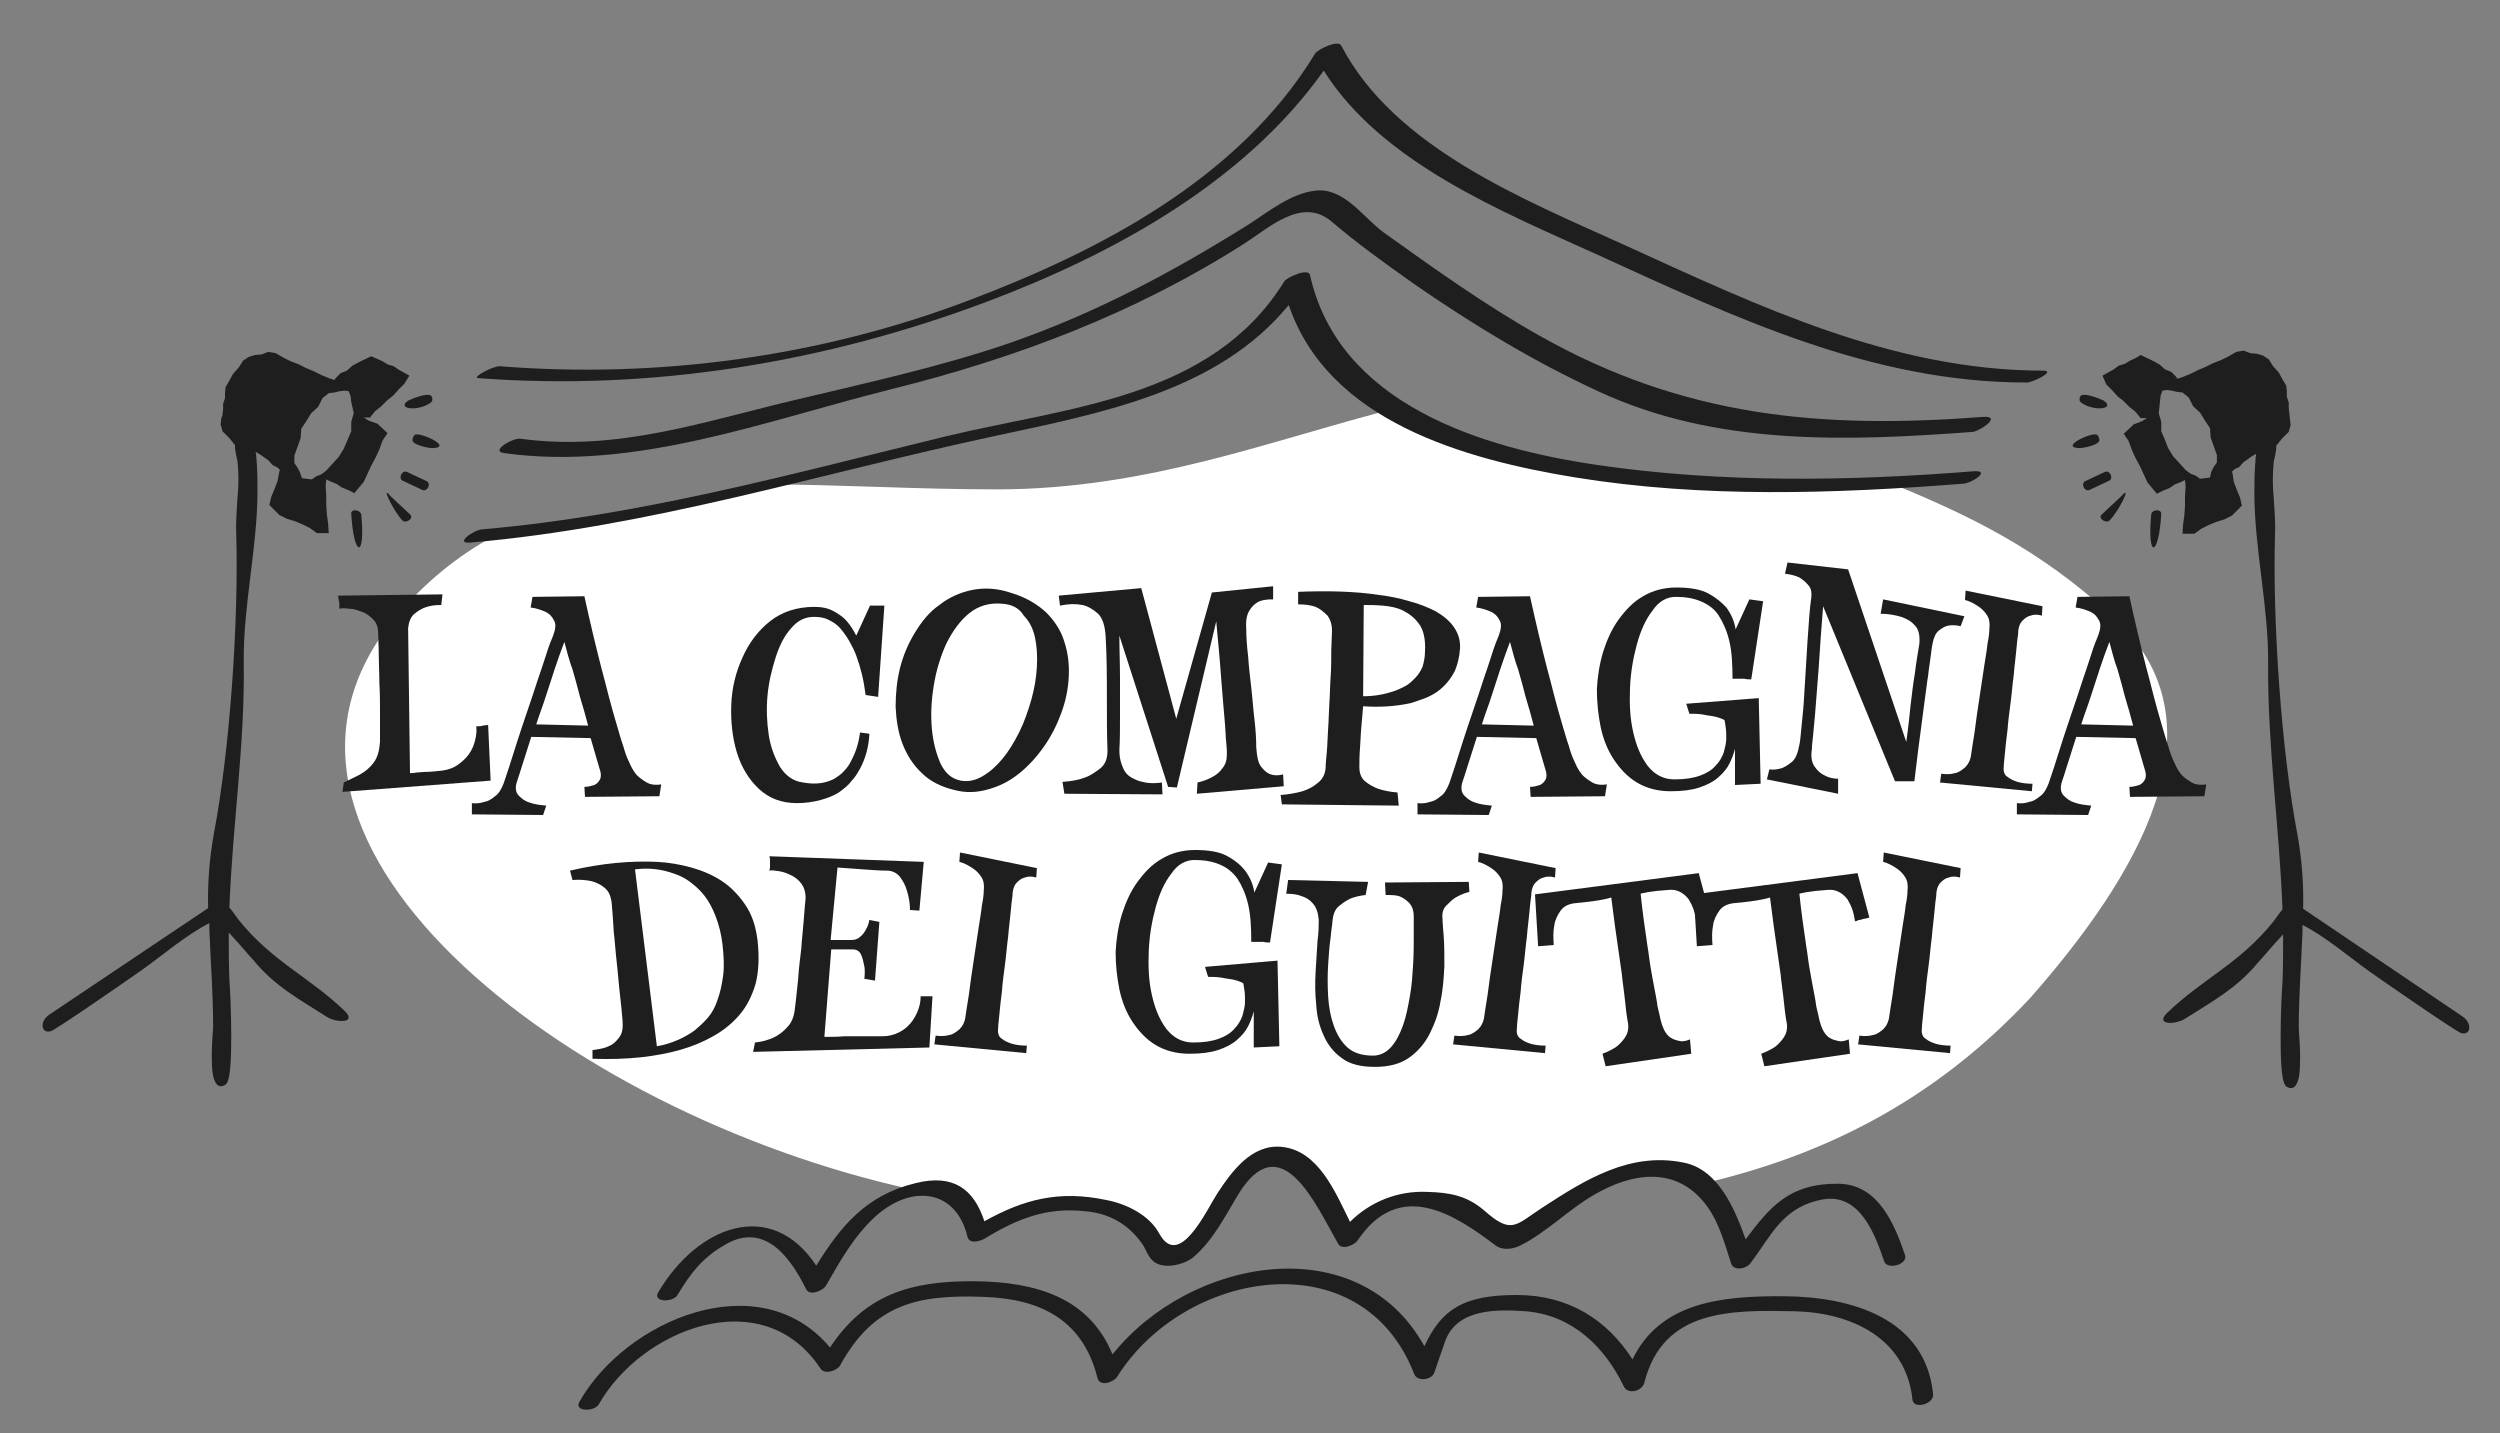
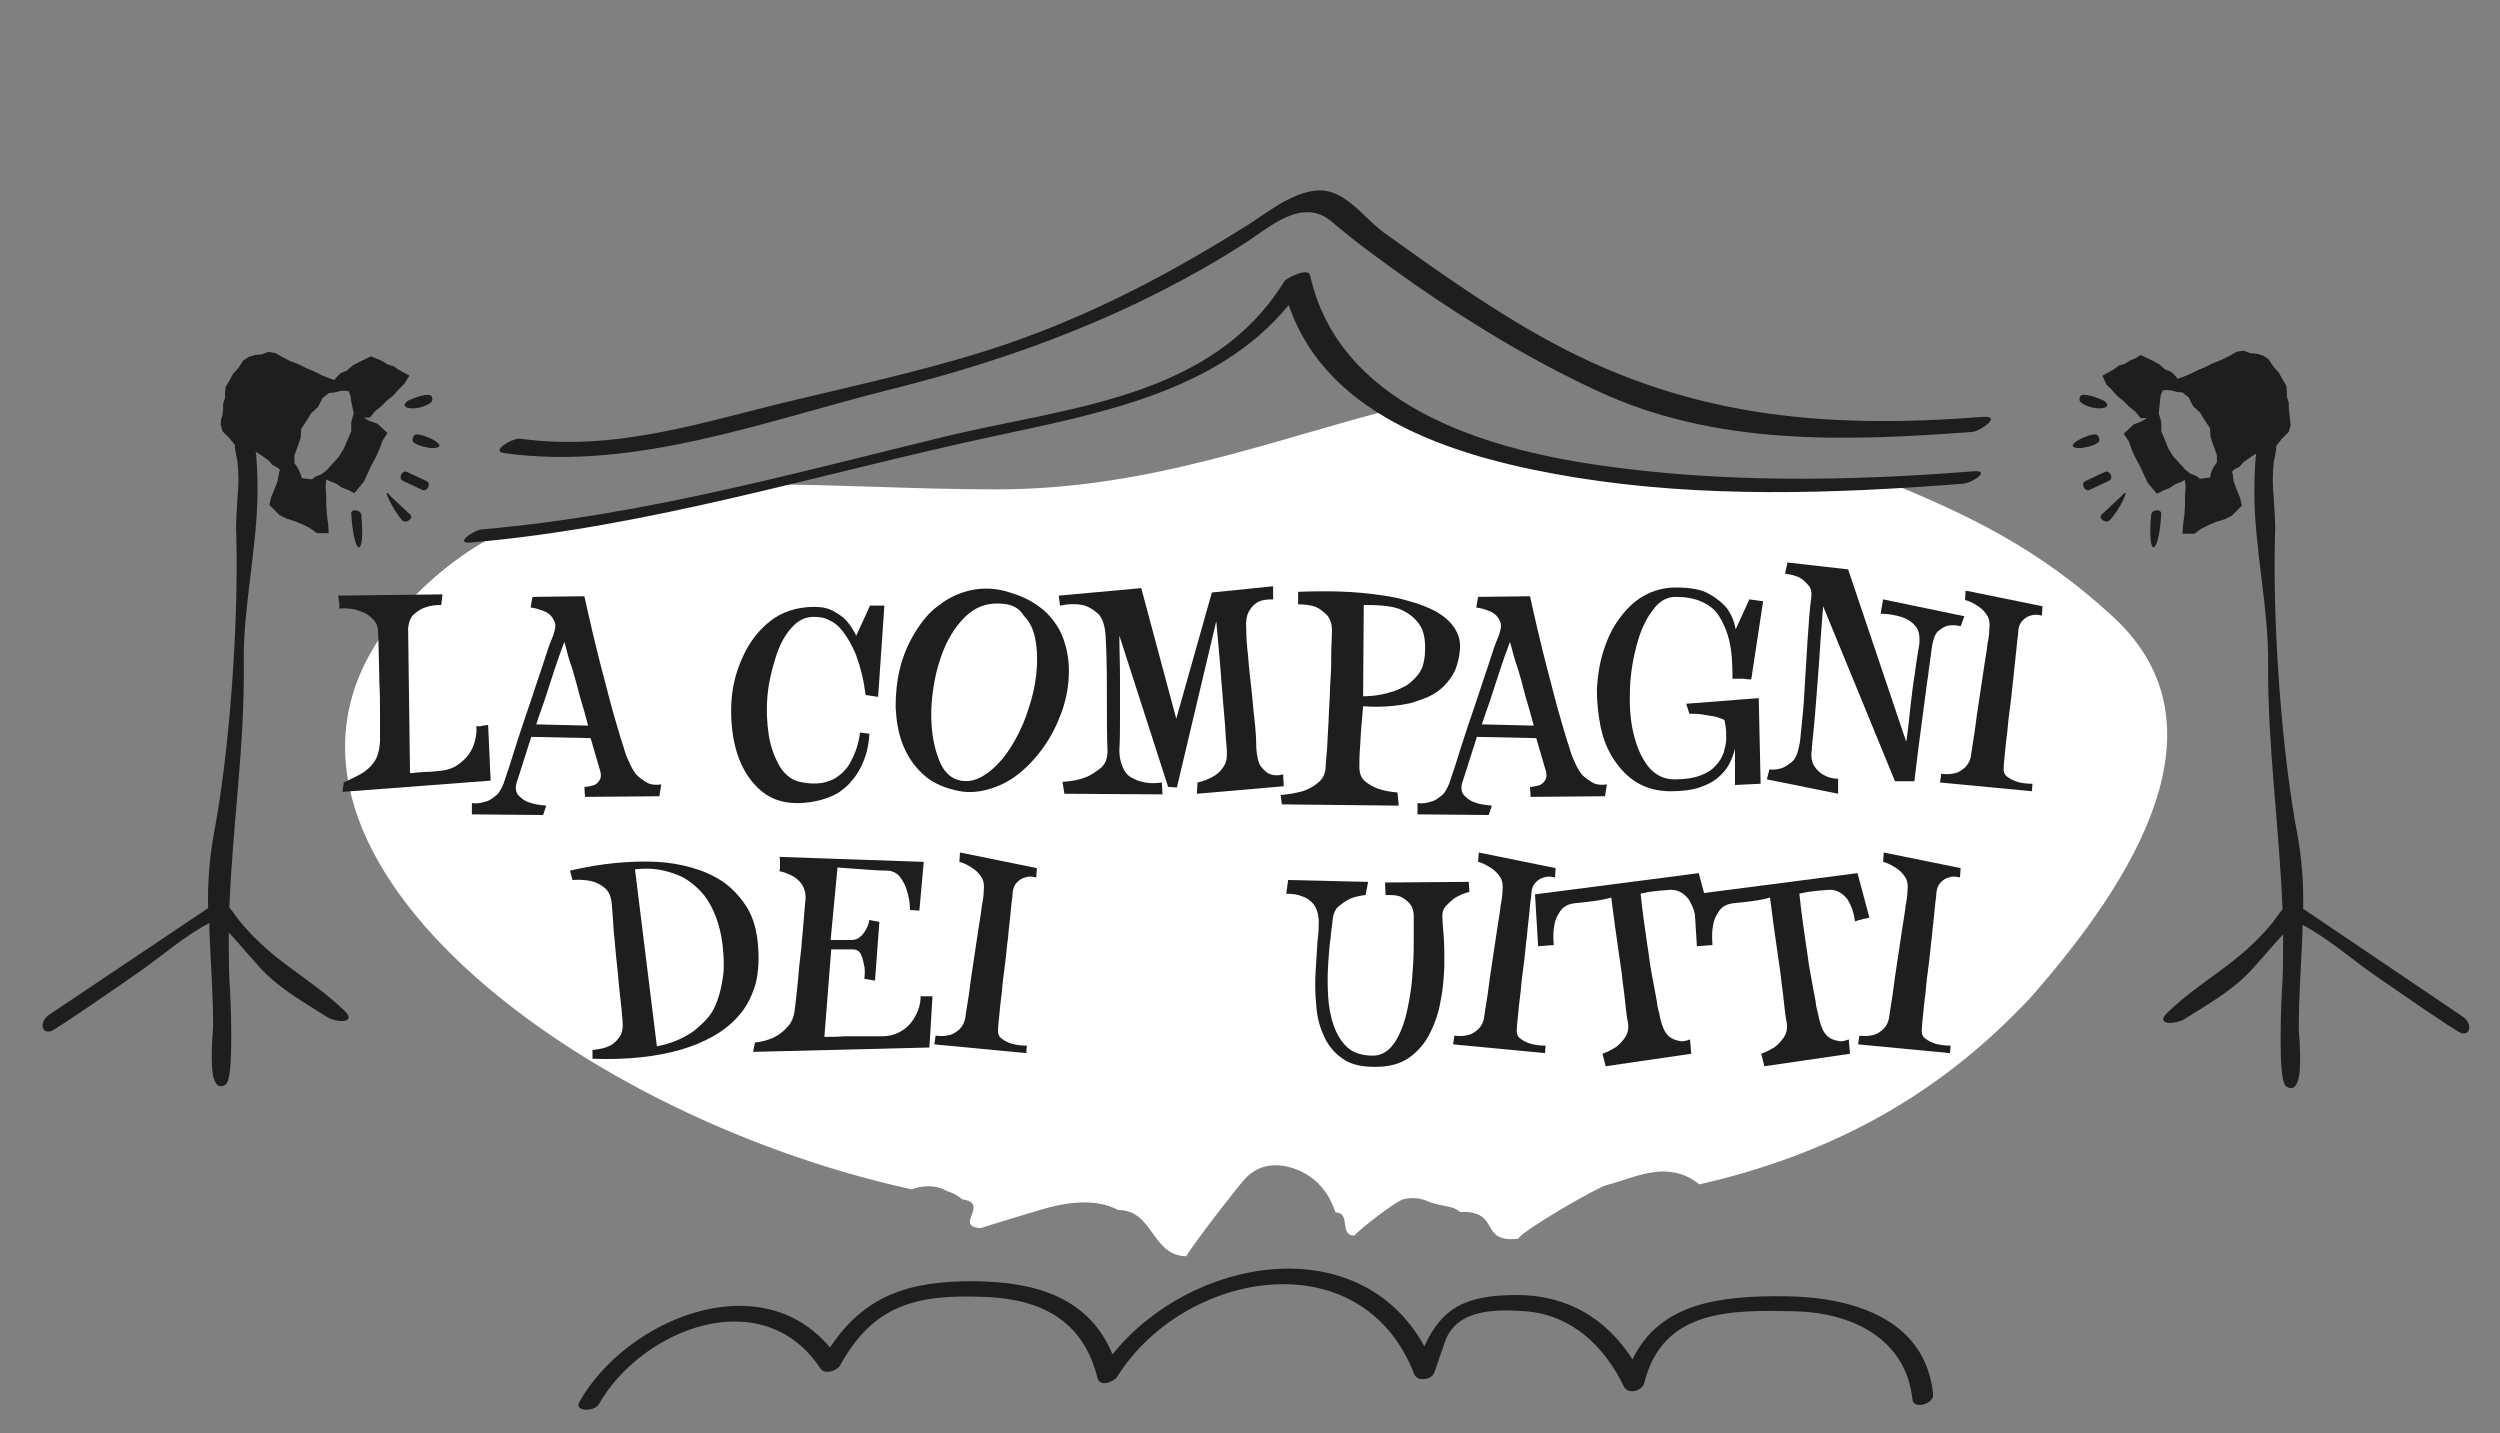
<svg xmlns="http://www.w3.org/2000/svg" version="1.1" id="Livello_1" x="0px" y="0px" viewBox="0 0 400 229.3" style="enable-background:new 0 0 400 229.3;" xml:space="preserve">
  <rect x="0" y="0" width="400" height="229.3" fill="#808080" stroke="none" />
  <style type="text/css">
	.st0{fill:#FFFFFF;}
	.st1{fill:#1E1E1E;}
</style>
  <path class="st0" d="M338.1,98.7c-11.8-10.9-23.1-16.3-36.1-21.6c-12.3,1.9-24.5,0.5-36.9-0.7c-6.8-0.7-13.9-1.8-20.4-3.7  c-3.5-1-7.8-1.6-11.2-3.1c-3.8-0.7-7.3-2-10.4-4.2c-19.4,4.9-39.3,12.9-63.6,12.9c-13.1,0-25.6-0.8-37.4-0.8  c-12.1,4.2-25,4.8-37.8,6.9c-0.7,0.1-1.5,0.3-2.2,0.4c-0.7,0.1-1.3,0.2-2,0.4c0,0,0,0,0,0c-5.8,3-11.2,7.1-16.1,12.7  c-31.2,35.7,26.5,80.3,81.9,92.4c0.8-0.3,1.6-0.5,2.6-0.5c1.2,0,2.2,0.3,3.1,0.8c1,0.3,1.6,0.7,2.4,1.3c4.5,0.7-1.5,4.3,2.9,4.6  c0.2-0.1,10.7-3.3,10.9-3.3c3.4-0.9,7.8-1.4,11.1,0.4c5.7,0,5.3,7.3,10.9,7.4c1-1.8,8.1-11,9.5-12.5c2.4-2.5,5.6-2.5,8.6-1.2  c3.1,1.4,4.8,3.8,5.8,6.7c2.5,0,0.5,3.7,3,3.7c0.8-1,6.6-5.5,7.8-5.8c1.5-0.4,3-0.2,4.4,0.5c1,0.3,2,0.5,3,0.7  c0.6,0.1,1.2,0.4,1.7,0.8c6.7-0.2,2.9,5,9.3,4.3c0.8-1.4,12.6-8.2,14.2-8.6c2.7-0.7,5.1-1.8,7.9-2.1c1.9-0.2,3.9,0.1,5.6,1.1  c0.5,0.3,0.9,0.6,1.3,0.9c19.7-4.5,37.5-13.3,53-29.9C341.6,140.6,356.9,116,338.1,98.7z" />
  <g>
    <path class="st1" d="M64.4,76.9l3.2,1.5c0.8,0.3,1.4-1,0.7-1.4l-3.2-1.5C64.3,75.2,63.7,76.5,64.4,76.9 M64.4,83.3   c0.6,0.5,1.9-0.4,1.2-1l-3.1-2.9C60.8,77.3,62.9,81.7,64.4,83.3 M56.2,82.2c0.4,7,2.3,7.3,1.6,0.1C57.6,81.5,56.1,81.4,56.2,82.2    M56.6,66.1l-0.4,1.4l0,1.5l-0.6,1.4L55,71.8l-0.8,1.3l-1,1.1l-1,1.1l-0.8,0.6l-0.8,0.3l-0.7,0.5l-0.9-0.1l-0.7-0.1L48,75.6   l-0.4-0.8l-0.5-0.7l0-1.2l0.5-1.4l0.5-1.4l0.1-1.5l0.8-1.2l0.8-1.3l1.1-1l0.7-1.4l1-0.8l0.9-0.1l0.8-0.2l0.8-0.1l0.7,0.1l0.3,0.8   l0.1,0.9 M65.5,60.1l-0.9-0.5l-0.9-0.5L63,58.6l-1-0.3l-0.8-0.5l-0.9-0.4L59.4,57l-1.9,0.9l-1.1,0.6l-0.9,0.8l-1,0.4l-0.7,0.7   l-0.3,0.4l-0.9-0.3l-1.2-0.5l-1.2-0.6l-1.2-0.5l-1.2-0.6l-1.3-0.5l-1.2-0.6l-1.2-0.7l-1.2-0.2l-1,0.4l-1.1,0.1l-1,0.3l-0.9,0.6   l-0.7,1.1l-0.9,1l-0.6,1.1l-0.6,1l-0.1,0.9l0,0.9l-0.3,0.9l0,0.9l-0.1,0.9L35.4,67l-0.1,0.9l0.3,1.1l1.1,1.1l0.8,1l0.1,0.1   c0,0.2,0,0.3,0,0.5c0.1,0.8,0.3,1.6,0.4,2.1c0.2,1.9,0.2,3.9,0,5.8c-0.1,2-0.3,3.9-0.2,5.8c0.4,13.9-1,34.5-3.6,48.1   c-0.7,3.9-1,7.9-0.9,11.8L7.8,162.4c-1.5,1.1-1.2,3,0.3,2.6c0.8-0.2,12.9-8.6,14.6-9.8c3.1-2.2,7.2-5.7,10.8-7.5c0,0.4,0,0.7,0,1.1   c0.2,5.1,0.6,10.3,0.6,15.4c0,0.7-0.3,3.3-0.2,5.6c0,1.1,0.1,2.3,0.4,3c0.3,0.8,0.8,1.3,1.7,0.8c0.9-0.4,1-4.3,1-7.9   c0-3.8-0.2-7.8-0.3-8.9c-0.1-2.5-0.1-5.1-0.1-7.6c1.6,1.7,3.6,4.1,4.1,4.6c3.3,4,7.2,6.1,11.6,8.9c1.6,1,4.8,1,2.9-0.9   c-5.7-5.5-11.6-7.9-17-14.6c-0.4-0.5-0.9-1.3-1.5-2c0.5-13.2,2.5-26.1,2.3-39.3c-0.1-9,2.2-18.4,2.2-27.4c0-0.9,0-3.4-0.2-5.5   c0-0.3-0.1-0.5-0.1-0.7l0.7,0.4l0.7,0.5l0.7,0.5l0.6,0.7l0.8,0.4l0.4,0.4l-0.1,0.2L44.4,77l-0.5,1.3l-0.5,1.2l-0.3,1.3l1.6,1.6   l1.2,0.6l1.3,0.4l1.2,0.5l1.2,0.6l1.1,0.8l1.9,0l-0.1-1.5l-0.2-1.5l-0.1-1.5l0-1.5l-0.1-1.5l0.1-1.1l0.6,0.3l1,0.4l0.9,0.6l1,0.4   l1,0.5l1.5-1.8l0.6-1.3l0.6-1.3l0.7-1.3l0.6-1.3l0.5-1.4l0.8-1.2l-1.6-1.5L59,67.3l-0.8-0.5l1,0l0.8-1l1-0.8l0.9-0.9l1-0.8l0.9-1   l0.9-0.9L65.5,60.1z M69.1,63.5c-0.3-0.9-3.2,0.3-3.8,0.6c-1.9,1.3,1.4,1.8,3.5,0.4C69.3,64.2,69.2,63.8,69.1,63.5 M66.7,69.5   c-0.5,0-0.6,0.4-0.7,0.8c-0.2,0.9,2.6,1.4,3.2,1.4C72.3,71.6,68.1,69.5,66.7,69.5" />
    <path class="st1" d="M337.5,76.9l-3.2,1.5c-0.8,0.3-1.4-1-0.7-1.4l3.2-1.5C337.6,75.2,338.2,76.5,337.5,76.9 M337.5,83.3   c-0.6,0.5-1.9-0.4-1.2-1l3.1-2.9C341.2,77.3,339.1,81.7,337.5,83.3 M345.8,82.2c-0.4,7-2.3,7.3-1.6,0.1   C344.3,81.5,345.8,81.4,345.8,82.2 M345.4,66.1l0.4,1.4l0,1.5l0.6,1.4l0.5,1.3l0.8,1.3l1,1.1l1,1.1l0.8,0.6l0.8,0.3l0.7,0.5   l0.9-0.1l0.7-0.1l0.2-0.9l0.4-0.8l0.5-0.7l0-1.2l-0.5-1.4l-0.5-1.4l-0.1-1.5l-0.8-1.2l-0.8-1.3l-1.1-1l-0.7-1.4l-1-0.8l-0.9-0.1   l-0.8-0.2l-0.8-0.1l-0.7,0.1l-0.3,0.8l-0.1,0.9 M336.4,60.1l0.9-0.5l0.9-0.5l0.8-0.6l1-0.3l0.8-0.5l0.9-0.4l0.8-0.5l1.9,0.9   l1.1,0.6l0.9,0.8l1,0.4l0.7,0.7l0.3,0.4l0.9-0.3l1.2-0.5l1.2-0.6l1.2-0.5l1.2-0.6l1.3-0.5l1.2-0.6l1.2-0.7l1.2-0.2l1,0.4l1.1,0.1   l1,0.3l0.9,0.6l0.7,1.1l0.9,1l0.6,1.1l0.6,1l0.1,0.9l0,0.9l0.3,0.9l0,0.9l0.1,0.9l0.1,0.9l0.1,0.9l-0.3,1.1l-1.1,1.1l-0.8,1   l-0.1,0.1c0,0.2,0,0.3,0,0.5c-0.1,0.8-0.3,1.6-0.4,2.1c-0.2,1.9-0.2,3.9,0,5.8c0.1,2,0.3,3.9,0.2,5.8c-0.4,13.9,1,34.5,3.6,48.1   c0.7,3.9,1,7.9,0.9,11.8l25.6,17.3c1.5,1.1,1.2,3-0.3,2.6c-0.8-0.2-12.9-8.6-14.6-9.8c-3.1-2.2-7.2-5.7-10.8-7.5c0,0.4,0,0.7,0,1.1   c-0.2,5.1-0.6,10.3-0.6,15.4c0,0.7,0.3,3.3,0.2,5.6c0,1.1-0.1,2.3-0.4,3c-0.3,0.8-0.8,1.3-1.7,0.8c-0.9-0.4-1-4.3-1-7.9   c0-3.8,0.2-7.8,0.3-8.9c0.1-2.5,0.1-5.1,0.1-7.6c-1.6,1.7-3.6,4.1-4.1,4.6c-3.3,4-7.2,6.1-11.6,8.9c-1.6,1-4.8,1-2.9-0.9   c5.7-5.5,11.6-7.9,17-14.6c0.4-0.5,0.9-1.3,1.5-2c-0.5-13.2-2.4-26.1-2.3-39.3c0.1-9-2.2-18.4-2.2-27.4c0-0.9,0-3.4,0.2-5.5   c0-0.3,0.1-0.5,0.1-0.7l-0.7,0.4l-0.7,0.5l-0.7,0.5l-0.6,0.7l-0.8,0.4l-0.4,0.4l0.1,0.2l0.2,1.4l0.5,1.3l0.5,1.2l0.3,1.3l-1.6,1.6   l-1.2,0.6l-1.3,0.4l-1.2,0.5l-1.2,0.6l-1.1,0.8l-1.9,0l0.1-1.5l0.2-1.5l0.1-1.5l0-1.5l0.1-1.5l-0.1-1.1l-0.6,0.3l-1,0.4l-0.9,0.6   l-1,0.4l-1,0.5l-1.5-1.8l-0.6-1.3l-0.6-1.3l-0.7-1.3l-0.6-1.3l-0.5-1.4l-0.8-1.2l1.6-1.5l1.3-0.5l0.8-0.5l-1,0l-0.8-1l-1-0.8   l-0.9-0.9l-1-0.8l-0.9-1l-0.9-0.9L336.4,60.1z M332.8,63.5c0.3-0.9,3.2,0.3,3.8,0.6c1.9,1.3-1.4,1.8-3.5,0.4   C332.6,64.2,332.7,63.8,332.8,63.5 M335.2,69.5c0.5,0,0.6,0.4,0.7,0.8c0.2,0.9-2.6,1.4-3.2,1.4C329.7,71.6,333.8,69.5,335.2,69.5" />
  </g>
  <g>
-     <path class="st1" d="M326.9,59.3c-24.1,0-45.7-10.4-67.2-20.2c-15.9-7.2-36.6-15.5-45.1-31.8c-0.5-1-3.8,0.6-4.2,1.3   c-12.1,19.9-34.3,31.5-55.5,39.5c-23.7,9-49.7,12.5-74.9,10.5c-1-0.1-4.6,1.8-3.5,1.9c27.8,2.1,55.6-2.5,81.6-12.3   c20.1-7.6,41-19,53.7-36.9c9.3,14.8,28.7,22.6,43.9,29.5c21.9,10,43.8,20.4,68.5,20.4C325.1,61.3,329.1,59.3,326.9,59.3z" />
    <path class="st1" d="M317.3,66.7c-26,2-48,0-71-13c-8.7-4.9-16.8-10.7-24.9-16.5c-3.3-2.4-6.3-7.2-10.9-6.7   c-3.9,0.4-7.6,3.4-10.7,5.4c-12.3,7.7-24.5,14.2-38.3,19c-11.1,3.8-22.6,6.3-33.9,9c-14.9,3.5-28.7,8.4-44.3,6.3   c-1.2-0.2-5,2-2.6,2.3c20.9,2.9,41.8-5.2,61.8-10.2c20.1-5,39.2-12.2,56.7-23.4c3.9-2.5,9.1-7.4,13.8-3.5c4.2,3.6,8.7,6.8,13.2,10   c9.4,6.5,19.1,12.4,29.5,17.2c18.9,8.8,39.8,8,60,6.5C317.1,68.8,320.3,66.5,317.3,66.7z" />
    <path class="st1" d="M315.8,75.4c-20,1.6-40.3,1.9-60.2-1c-18.5-2.7-41.4-9.7-46-30.4c-0.3-1.2-3.7,0.4-4.1,1   c-11.6,18.8-34.6,20.1-54.1,24.8c-24.7,6-48.8,12.7-74.3,14.9c-1.3,0.1-4.6,2.4-1.7,2.1c28.7-2.5,55.6-11,83.6-17   c17.1-3.7,35.8-7.1,47.2-21c6.3,18.6,28.1,24.7,45.9,27.6c20.4,3.3,41.4,2.6,61.9,1C315.4,77.4,318.7,75.2,315.8,75.4z" />
  </g>
  <g>
-     <path class="st1" d="M304.8,200.8c-1.7-5-4.3-11.3-10.6-11.4c-7.9-0.1-11,3.7-14.9,8.9c-1.8-5.1-4.5-11.3-10-12.3   c-8.5-1.7-15.6,2.7-22.5,7.2c-4.3,2.8-4.9,4.4-9.3,0.5c-2.8-2.4-5.5-2.9-9.2-3c-4.7-0.2-9.1,1.6-12.3,4.8   c-2.4-4.9-5.1-11.4-10.9-12c-4.8-0.5-8,3.9-10.3,7.4c-1.7,2.6-6.1,12.3-9.3,6.5c-1.6-3-5.3-4.8-8.5-5.4c-7.6-1.6-13.2-0.1-19.5,3.4   c-1.7-5.2-5-7.6-11-6.1c-7.9,1.9-12,6.9-15.9,13.2c-7.2-10.9-19-6.4-25.3,4.3c-0.9,1.6,2.4,1.6,3.1,0.4c2.1-3.5,4-6,7.7-8.1   c6.6-3.8,10.7,2.8,12.9,7.2c0.6,1.1,2.6,0.2,3.1-0.5c2.3-4,4.5-8,8-11.2c5.8-5.2,12.9-4.3,14.7,3.3c0.3,1.2,2,0.7,2.7,0.3   c5.1-3.1,9.8-5.1,16.1-4.4c3.8,0.3,6.8,2,9,5c0.8,1,1,2.4,2.2,3.2c1.7,1.1,4.8,0.3,6.2-0.9c3.1-2.7,4.9-6.3,7-9.8   c6.9-11.5,12.5,1.4,16.1,7.7c0.6,1.1,2.6,0.2,3.1-0.5c6.7-10,15.5-4.2,22,0.7c1.1,0.9,2.8,0.7,4,0.1c4.1-2,7.8-5.8,11.8-8.1   c6.1-3.6,13.4-4.8,18.2,1.9c1.9,2.6,2.8,6.1,3.8,9.1c0.4,1.2,2.4,0.8,3,0c3.4-4.4,5.1-9.1,11.7-10.3c5.9-1,8.3,5.6,9.8,10   C302.1,203.2,305.3,202.3,304.8,200.8z" />
    <path class="st1" d="M285.6,207.4c-10.3-0.1-20,1-24.4,10.1c-4.1-6.4-10.3-10.3-18.5-10.3c-8.3,0-12,2.1-14.8,8.2   c-10.5-19-37.4-14.3-49.9,1.3c-3.7-9-12.1-11.6-22-11.7c-10.6-0.1-17.7,2.3-23.2,10.6c-11.3-13.5-32.7-4.4-40.1,8.7   c-0.9,1.6,2.4,1.6,3.1,0.4c6.8-12,26.2-19.8,35.5-5.7c0.7,1,2.6,0.3,3.1-0.5c5.4-9.9,12.5-11.4,23-11c9.1,0.3,15.9,3.7,18.2,13   c0.4,1.5,2.7,0.6,3.2-0.3c10.7-17,39.1-22,47.5-0.3c0.5,1.2,2.8,0.9,3.2-0.3c0.6-1.8,1.2-3.5,1.8-5.2c2-5.1,8.4-4.9,12.8-4.6   c7.4,0.6,12.6,5.6,15.7,12c0.6,1.4,3,0.8,3.3-0.6c3-11.8,13.9-11.6,24-11.4c9.1,0.2,17.9,4.3,18.9,14.2c0.2,1.5,3.4,0.7,3.3-0.9   C308.1,210.9,296.2,207.5,285.6,207.4z" />
  </g>
  <g>
    <path class="st1" d="M57.8,123.8c0.7-0.4,1.4-1,2-1.8c0.6-0.8,0.9-1.9,1-3.3c0-1.4,0-2.9,0-4.5c0-1.7,0-3.3-0.1-4.9   c0-1.6-0.1-3.2-0.1-4.6c0-1.4-0.1-2.6-0.1-3.5s-0.3-1.6-0.8-2.1c-0.5-0.5-1.1-1-1.8-1.2c-0.7-0.3-1.4-0.5-2-0.5   c-0.7-0.1-1.2-0.1-1.6,0c0-0.1,0-0.4,0-0.6c0-0.3,0-0.5-0.1-0.7c0-0.3-0.1-0.5-0.1-0.8l16.7-0.2l-0.2,1.7c-1,0-1.8,0.1-2.6,0.4   c-0.6,0.2-1.2,0.6-1.8,1.1c-0.5,0.5-0.8,1.2-0.9,2.2l0.3,23.2c0.3,0,0.6,0,1.1-0.1c0.4,0,0.9-0.1,1.6-0.1c0.6,0,1.4-0.1,2.4-0.2   c0.9-0.1,1.8-0.4,2.5-0.9c0.7-0.5,1.3-1,1.8-1.7c0.5-0.7,0.8-1.4,1-2.2c0.2-0.8,0.3-1.5,0.2-2.3c0.1,0,0.2,0,0.4,0   c0.2,0,0.4,0,0.6-0.1c0.3,0,0.5-0.1,0.9-0.1l0.4,8.9l-23.7,1.8l0.2-1.5C56,124.7,56.9,124.3,57.8,123.8z" />
    <path class="st1" d="M93.5,95.4c0.9,4.1,1.8,7.9,2.7,11.4c0.4,1.5,0.8,3,1.2,4.6c0.4,1.5,0.8,3,1.2,4.3c0.4,1.3,0.7,2.5,1.1,3.6   c0.3,1.1,0.6,1.9,0.9,2.5c0.5,1.2,1,2,1.6,2.5c0.6,0.5,1.2,0.9,1.7,1.1c0.6,0.2,1.3,0.2,1.9,0.1l-0.3,1.9l-11.9,0.1l-0.1-1.6   c0.7,0,1.2-0.2,1.6-0.3c0.4-0.2,0.7-0.5,0.9-0.9c0.2-0.4,0.2-1-0.1-1.8l-1.4-4.8l-9.5-0.2c-0.5,1.6-1,3.1-1.4,4.4   c-0.4,1.3-0.7,2.2-0.9,2.8c-0.3,0.9-0.2,1.7,0.3,2.2c0.5,0.5,1,0.9,1.7,1.1c0.8,0.3,1.7,0.4,2.7,0.5l-0.5,1.5l-11.4-0.1v-1.8   c0.7,0.1,1.4,0,2-0.2c0.6-0.1,1.1-0.4,1.7-0.9c0.6-0.4,1-1.1,1.4-2.1c0.2-0.6,0.5-1.5,0.9-2.7c0.4-1.2,0.8-2.6,1.3-4.1   c0.5-1.5,1-3.1,1.6-4.8c0.6-1.7,1.1-3.3,1.6-4.8c0.5-1.5,1-2.9,1.4-4.2c0.4-1.3,0.8-2.3,1.1-3c0.4-1.1,0.5-1.9,0.1-2.5   c-0.3-0.6-0.7-1-1.3-1.3c-0.7-0.3-1.5-0.6-2.4-0.7l0.3-1.7L93.5,95.4z M90.3,102.7c-0.5,1.3-1,2.7-1.5,4.2   c-0.4,1.3-0.9,2.7-1.4,4.3c-0.5,1.6-1.1,3.1-1.6,4.7l8.3,0.2c-0.4-1.5-0.8-3-1.3-4.6c-0.4-1.6-0.8-3-1.2-4.4   C91.1,105.8,90.7,104.2,90.3,102.7z" />
    <path class="st1" d="M137,104.9c-0.3-0.8-0.7-1.6-1.1-2.3c-0.4-0.7-0.9-1.4-1.4-2c-0.5-0.6-1.2-1.1-1.9-1.4   c-0.7-0.4-1.5-0.5-2.4-0.5c-1.4,0-2.6,0.6-3.6,1.8c-1.1,1.2-1.9,2.8-2.5,4.7c-0.6,1.9-1.1,3.9-1.3,6.1c-0.2,2.2-0.1,4.3,0.2,6.3   c0.3,2,1,3.7,1.8,5.1c0.9,1.4,2.1,2.3,3.7,2.5c1.1,0.2,2,0.2,2.8,0.1c0.8-0.1,1.6-0.4,2.2-0.7c0.6-0.4,1.2-0.8,1.6-1.3   c0.5-0.5,0.8-1,1.1-1.6c0.7-1.3,1.2-2.8,1.4-4.5l1.5,0.2c-0.1,2.1-0.6,3.9-1.5,5.6c-0.4,0.7-0.8,1.4-1.4,2c-0.5,0.7-1.2,1.2-2,1.8   c-0.8,0.5-1.8,0.9-2.9,1.2c-1.1,0.3-2.4,0.5-3.8,0.5c-2.5,0-4.5-0.8-6.1-2.3c-1.6-1.5-2.8-3.5-3.5-5.8c-0.7-2.3-1-4.9-0.9-7.6   c0.1-2.7,0.7-5.2,1.8-7.6c1-2.3,2.5-4.3,4.4-5.8c1.9-1.5,4.3-2.3,7.1-2.3c1.2,0,2.2,0.2,3.1,0.7c0.9,0.5,1.6,1,2.1,1.6   c0.6,0.7,1.1,1.5,1.5,2.3l2.2-4.8h2.3l-1,14.6l-2-0.3C138.2,108.8,137.7,106.8,137,104.9z" />
    <path class="st1" d="M152.7,126.4c-2.1-0.5-3.9-1.4-5.2-2.7c-1.4-1.3-2.4-2.9-3.1-4.7c-0.7-1.8-1-3.8-1.1-5.9   c0-2.1,0.2-4.2,0.7-6.2c0.5-2,1.3-3.9,2.4-5.7c1.1-1.8,2.3-3.3,3.9-4.4c1.5-1.2,3.3-2,5.2-2.4c2-0.4,4.1-0.3,6.4,0.5   c2.3,0.7,4.1,1.8,5.5,3.1c1.4,1.4,2.4,3,2.9,4.7c0.6,1.8,0.8,3.7,0.7,5.6c-0.1,2-0.5,3.9-1.2,5.8c-0.7,1.9-1.6,3.7-2.8,5.4   c-1.2,1.7-2.5,3.1-4,4.3c-1.5,1.2-3.1,2-4.9,2.5S154.6,126.9,152.7,126.4z M160.4,96.6c-2-0.2-3.8,0.3-5.3,1.5s-2.7,2.9-3.7,4.9   c-0.9,2-1.6,4.2-2,6.7c-0.4,2.4-0.5,4.7-0.3,6.9c0.2,2.2,0.7,4,1.4,5.6c0.8,1.6,1.8,2.4,3.2,2.7c1.2,0.2,2.3,0,3.5-0.7   c1.2-0.7,2.2-1.6,3.2-2.8c1-1.2,1.9-2.7,2.7-4.3c0.8-1.6,1.4-3.4,1.9-5.1c0.5-1.8,0.8-3.5,0.9-5.3c0.1-1.7,0-3.3-0.3-4.7   c-0.3-1.4-0.9-2.6-1.8-3.5C163.1,97.3,161.9,96.7,160.4,96.6z" />
    <path class="st1" d="M203.5,95.9c-0.8,0-1.6,0.1-2.2,0.4c-0.5,0.3-1,0.7-1.4,1.4c-0.4,0.6-0.6,1.6-0.5,2.9c0,1.3,0.1,2.8,0.3,4.4   c0.1,1.6,0.3,3.3,0.5,5c0.2,1.7,0.3,3.4,0.5,5c0.2,1.7,0.3,3.2,0.3,4.6c0.1,1.4,0.3,2.5,0.8,3.1c0.5,0.6,0.9,1,1.5,1.2   c0.6,0.2,1.3,0.2,2,0l0.1,1.9l-13.9,1.2l0.1-1.8c0.9-0.2,1.7-0.5,2.4-0.9c0.6-0.3,1.2-0.8,1.6-1.4c0.5-0.6,0.7-1.3,0.7-2.2   c0-0.4,0-1-0.1-1.9c-0.1-0.8-0.1-1.8-0.2-2.9c-0.1-1.1-0.2-2.2-0.3-3.5c-0.1-1.2-0.2-2.5-0.3-3.7c-0.2-2.9-0.5-6-0.8-9.3l-6.3,26.6   l-1.4-0.1l-7.8-24.2c0,2.3,0.1,4.6,0.1,6.7c0,1.9,0,3.9,0,6c0,2.1,0,3.9-0.1,5.6c0,0.8,0.1,1.5,0.3,2.1c0.2,0.6,0.4,1.1,0.7,1.5   c0.3,0.4,0.7,0.7,1.1,0.9c0.4,0.2,0.8,0.4,1.2,0.5c1,0.3,2.1,0.4,3.5,0.2l0.1,1.9l-15.7-0.1l-0.3-1.9c1.4-0.1,2.6-0.3,3.6-0.7   c0.9-0.3,1.7-0.9,2.5-1.5c0.8-0.7,1.1-1.6,1.1-2.8c-0.1-2.4-0.1-5.2-0.1-8.4c0-3.2,0-6.5-0.2-9.9c-0.1-1.7-0.5-2.9-1.2-3.6   c-0.8-0.7-1.6-1.2-2.5-1.4c-1.1-0.2-2.2-0.2-3.6,0.1l-0.2-1.6l13.2-1.2l5.6,20.9l5.7-20.2l9.8-1V95.9z" />
    <path class="st1" d="M207.5,94.7c4.9-0.2,9.3-0.1,13.2,0.5c1.6,0.2,3.2,0.5,4.8,1c1.6,0.4,3,1,4.2,1.6c1.2,0.7,2.2,1.5,2.9,2.5   c0.7,1,1.1,2.2,1,3.5c-0.1,1.4-0.4,2.5-0.8,3.5c-0.5,1-1.1,1.8-1.8,2.5c-0.7,0.7-1.6,1.3-2.5,1.7c-0.9,0.4-1.9,0.7-2.8,1   c-2.3,0.5-4.8,0.7-7.6,0.5c-0.1,1.2-0.2,2.3-0.3,3.5c-0.1,1-0.1,2-0.2,3.2c-0.1,1.1-0.1,2.2-0.1,3.1c0,0.9,0.3,1.7,0.9,2.2   c0.6,0.5,1.3,0.9,2.1,1.2c0.9,0.3,1.9,0.5,3.1,0.6l0.2,2.1l-18.7-0.2l-0.2-1.5c1.3-0.1,2.4-0.3,3.5-0.6c0.9-0.3,1.7-0.7,2.4-1.3   c0.8-0.6,1.2-1.4,1.3-2.4c0-0.7,0.1-1.6,0.2-2.7c0.1-1.1,0.1-2.3,0.2-3.6c0.1-1.3,0.1-2.6,0.2-4.1c0.1-1.4,0.1-2.8,0.2-4.2   c0.1-1.4,0.1-2.6,0.1-3.8c0-1.2,0.1-2.2,0.1-3.1c0.1-1.3-0.2-2.2-0.7-2.9c-0.6-0.6-1.2-1.1-1.9-1.4c-0.8-0.3-1.8-0.4-2.8-0.4V94.7z    M228,104.2c0.1-1.8-0.2-3.3-0.9-4.3c-0.7-1-1.6-1.7-2.6-2.2c-1-0.5-2.1-0.7-3.3-0.8c-1.2-0.1-2.2-0.1-3-0.1l-0.1,14.6   c1.8,0,3.4-0.3,4.9-0.8c0.6-0.2,1.2-0.5,1.8-0.8c0.6-0.3,1.1-0.8,1.6-1.3c0.5-0.5,0.9-1.1,1.2-1.8C227.8,106,228,105.2,228,104.2z" />
    <path class="st1" d="M244.8,95.4c0.9,4.1,1.8,7.9,2.7,11.4c0.4,1.5,0.8,3,1.2,4.6c0.4,1.5,0.8,3,1.2,4.3c0.4,1.3,0.7,2.5,1.1,3.6   c0.3,1.1,0.6,1.9,0.9,2.5c0.5,1.2,1,2,1.6,2.5c0.6,0.5,1.2,0.9,1.7,1.1c0.6,0.2,1.3,0.2,1.9,0.1l-0.3,1.9l-11.9,0.1l-0.1-1.6   c0.7,0,1.2-0.2,1.6-0.3c0.4-0.2,0.7-0.5,0.9-0.9c0.2-0.4,0.2-1-0.1-1.8l-1.4-4.8l-9.5-0.2c-0.5,1.6-1,3.1-1.4,4.4   c-0.4,1.3-0.7,2.2-0.9,2.8c-0.3,0.9-0.2,1.7,0.3,2.2c0.5,0.5,1,0.9,1.7,1.1c0.8,0.3,1.7,0.4,2.7,0.5l-0.5,1.5l-11.4-0.1v-1.8   c0.7,0.1,1.4,0,2-0.2c0.6-0.1,1.1-0.4,1.7-0.9c0.6-0.4,1-1.1,1.4-2.1c0.2-0.6,0.5-1.5,0.9-2.7c0.4-1.2,0.8-2.6,1.3-4.1   c0.5-1.5,1-3.1,1.6-4.8c0.6-1.7,1.1-3.3,1.6-4.8c0.5-1.5,1-2.9,1.4-4.2c0.4-1.3,0.8-2.3,1.1-3c0.4-1.1,0.5-1.9,0.1-2.5   c-0.3-0.6-0.7-1-1.3-1.3c-0.7-0.3-1.5-0.6-2.4-0.7l0.3-1.7L244.8,95.4z M241.6,102.7c-0.5,1.3-1,2.7-1.5,4.2   c-0.4,1.3-0.9,2.7-1.4,4.3c-0.5,1.6-1.1,3.1-1.6,4.7l8.3,0.2c-0.4-1.5-0.8-3-1.3-4.6c-0.4-1.6-0.8-3-1.2-4.4   C242.4,105.8,242,104.2,241.6,102.7z" />
    <path class="st1" d="M281.4,111.7l0.3,13.7l-4.1,0.2v-1.8c0-0.5,0-1.1,0-1.8c0-0.7,0-1.4,0-2.2c-0.2,0.8-0.5,1.6-0.9,2.4   c-0.4,0.8-1,1.5-1.8,2.2c-0.8,0.7-1.8,1.2-3,1.6c-1.2,0.4-2.7,0.6-4.6,0.6c-2.1,0-3.9-0.5-5.4-1.4c-1.5-0.9-2.7-2.2-3.7-3.7   c-1-1.5-1.7-3.3-2.1-5.2c-0.4-2-0.6-4-0.6-6c0.1-2,0.4-4,1-6c0.6-1.9,1.4-3.7,2.5-5.2c1.1-1.5,2.3-2.8,3.9-3.7   c1.5-0.9,3.3-1.4,5.3-1.4c2.2,0,4,0.3,5.2,1c1.3,0.7,2.2,1.5,2.9,2.3c0.7,1,1.2,2.1,1.4,3.4l2.2-4.8l2.2,0.3l-1.9,12.5   c-0.3,0-0.7,0-1.1-0.1c-0.3,0-0.6,0-1,0c-0.3,0-0.6,0-0.9,0c0-2.3-0.1-4.3-0.5-6c-0.4-1.7-1-3-1.7-4.1s-1.7-1.8-2.9-2.3   c-1.2-0.5-2.5-0.7-4-0.7c-1.4,0-2.7,0.7-3.7,2.2c-1.1,1.4-1.9,3.2-2.5,5.4c-0.6,2.2-1,4.5-1.1,7c-0.1,2.5,0,4.8,0.5,7   c0.5,2.2,1.2,3.9,2.3,5.4c1.1,1.4,2.5,2.2,4.3,2.2c1.7,0,3-0.2,4.1-0.6c1.1-0.4,1.9-0.9,2.5-1.6c0.6-0.6,1-1.3,1.3-2.1   c0.2-0.8,0.4-1.5,0.4-2.2c0-0.7,0-1.4-0.1-1.9c-0.1-0.5-0.1-0.9-0.2-1.1c-0.6-0.3-1.2-0.5-1.8-0.6c-0.7-0.1-1.3-0.2-1.8-0.3   c-0.7-0.1-1.4-0.1-2-0.1l-0.5-1.6L281.4,111.7z" />
    <path class="st1" d="M287.8,119.6c0.2-0.7,0.3-1.7,0.4-2.9c0.1-1.3,0.3-2.7,0.4-4.3c0.1-1.6,0.2-3.2,0.3-4.9   c0.1-1.7,0.2-3.4,0.3-4.9c0.1-1.6,0.2-3,0.3-4.2c0.1-1.2,0.2-2.1,0.3-2.7c0.1-0.9,0-1.6-0.5-2.1c-0.4-0.5-0.9-0.9-1.4-1.2   c-0.6-0.3-1.4-0.5-2.3-0.6L286,90l9.7,1.1l9.3,27.6c0.3-2,0.5-4,0.7-5.9c0.2-1.7,0.4-3.4,0.7-5.2c0.2-1.8,0.5-3.3,0.7-4.6   c0.1-1.3-0.1-2.3-0.7-2.9c-0.6-0.7-1.3-1.1-2.2-1.4c-1-0.3-2.1-0.5-3.3-0.5l0.4-2.3l13,2.7l-0.6,1.6c-0.7-0.2-1.4-0.2-2-0.1   c-0.5,0.1-1,0.4-1.5,0.8c-0.5,0.4-0.8,1.1-1,2.1c-0.1,0.5-0.2,1.2-0.3,2.1c-0.1,0.9-0.3,1.9-0.4,3c-0.2,1.1-0.3,2.3-0.5,3.6   s-0.3,2.5-0.5,3.8c-0.4,2.9-0.8,6.1-1.2,9.5h-3.1L291.7,97c-0.3,3.5-0.5,6.7-0.7,9.7c-0.1,1.3-0.2,2.6-0.3,3.9   c-0.1,1.3-0.2,2.6-0.3,3.8c-0.1,1.2-0.2,2.3-0.3,3.2c-0.1,1-0.2,1.7-0.2,2.3c-0.2,1.2,0,2.1,0.4,2.7c0.4,0.6,0.9,1.1,1.5,1.4   c0.7,0.4,1.5,0.6,2.3,0.6v2.4l-11.4-2.3l0.4-1.6c0.7,0.1,1.3,0,2-0.2c0.5-0.2,1-0.5,1.6-1C287.2,121.5,287.6,120.7,287.8,119.6z" />
    <path class="st1" d="M326.8,97l-0.1,1.5c-0.7-0.2-1.3-0.2-1.8,0c-0.5,0.1-0.9,0.4-1.3,0.8c-0.4,0.4-0.7,1.1-0.7,2.1   c-0.1,0.6-0.2,1.6-0.3,2.7c-0.1,1.2-0.3,2.5-0.4,3.9c-0.2,1.4-0.3,2.9-0.5,4.4c-0.2,1.5-0.4,3-0.5,4.4c-0.2,1.4-0.3,2.6-0.4,3.6   c-0.1,1.1-0.2,1.8-0.2,2.3c-0.1,0.7,0.1,1.3,0.6,1.6c0.5,0.4,1,0.6,1.6,0.8c0.7,0.2,1.5,0.3,2.4,0.3l-0.1,1.2l-14.7-1.4l0.2-1.4   c0.8,0.1,1.5,0.1,2.2-0.1c0.6-0.1,1.1-0.5,1.6-0.9c0.5-0.5,0.9-1.2,1-2.2c0.1-0.6,0.2-1.5,0.4-2.6c0.2-1.1,0.3-2.3,0.5-3.6   c0.2-1.3,0.4-2.6,0.6-4c0.2-1.4,0.4-2.7,0.6-4c0.2-1.3,0.4-2.4,0.5-3.4c0.2-1,0.3-1.8,0.3-2.4c0.1-0.9,0-1.6-0.4-2.2   c-0.4-0.6-0.8-1-1.4-1.4c-0.6-0.4-1.3-0.8-2.1-1l0.1-1.5L326.8,97z" />
-     <path class="st1" d="M340.7,95.4c0.9,4.1,1.8,7.9,2.7,11.4c0.4,1.5,0.8,3,1.2,4.6c0.4,1.5,0.8,3,1.2,4.3c0.4,1.3,0.7,2.5,1.1,3.6   c0.3,1.1,0.6,1.9,0.9,2.5c0.5,1.2,1,2,1.6,2.5c0.6,0.5,1.2,0.9,1.7,1.1c0.6,0.2,1.3,0.2,1.9,0.1l-0.3,1.9l-11.9,0.1l-0.1-1.6   c0.7,0,1.2-0.2,1.6-0.3c0.4-0.2,0.7-0.5,0.9-0.9c0.2-0.4,0.2-1-0.1-1.8l-1.4-4.8l-9.5-0.2c-0.5,1.6-1,3.1-1.4,4.4   c-0.4,1.3-0.7,2.2-0.9,2.8c-0.3,0.9-0.2,1.7,0.3,2.2c0.5,0.5,1,0.9,1.7,1.1c0.8,0.3,1.7,0.4,2.7,0.5l-0.5,1.5l-11.4-0.1v-1.8   c0.7,0.1,1.4,0,2-0.2c0.6-0.1,1.1-0.4,1.7-0.9c0.6-0.4,1-1.1,1.4-2.1c0.2-0.6,0.5-1.5,0.9-2.7c0.4-1.2,0.8-2.6,1.3-4.1   c0.5-1.5,1-3.1,1.6-4.8c0.6-1.7,1.1-3.3,1.6-4.8c0.5-1.5,1-2.9,1.4-4.2c0.4-1.3,0.8-2.3,1.1-3c0.4-1.1,0.5-1.9,0.1-2.5   c-0.3-0.6-0.7-1-1.3-1.3c-0.7-0.3-1.5-0.6-2.4-0.7l0.3-1.7L340.7,95.4z M337.5,102.7c-0.5,1.3-1,2.7-1.5,4.2   c-0.4,1.3-0.9,2.7-1.4,4.3c-0.5,1.6-1.1,3.1-1.6,4.7l8.3,0.2c-0.4-1.5-0.8-3-1.3-4.6c-0.4-1.6-0.8-3-1.2-4.4   C338.3,105.8,337.9,104.2,337.5,102.7z" />
    <path class="st1" d="M121.2,150.4c0.3,2.7,0.2,5-0.3,7c-0.6,2-1.4,3.6-2.6,5c-1.2,1.4-2.6,2.5-4.2,3.4c-1.6,0.9-3.3,1.6-5,2.1   c-4.1,1.2-8.9,1.7-14.3,1.5V168c0.3,0,0.7-0.1,1.3-0.2c0.6-0.1,1.1-0.3,1.7-0.6c0.5-0.3,1-0.8,1.4-1.4c0.4-0.6,0.5-1.5,0.4-2.6   c-0.1-1.1-0.2-2.4-0.4-4c-0.2-1.6-0.3-3.3-0.5-5c-0.2-1.7-0.3-3.4-0.5-5.1c-0.1-1.7-0.2-3.1-0.3-4.3c-0.1-1.2-0.4-2.1-1.1-2.7   c-0.7-0.6-1.4-0.9-2.1-1.1c-0.9-0.2-1.9-0.3-3.1-0.2l-0.4-1.5c5.1-1.2,9.8-1.6,14-1.4c1.8,0.1,3.6,0.4,5.4,0.9   c1.8,0.5,3.4,1.2,4.8,2.1s2.7,2.2,3.8,3.8S120.9,148.1,121.2,150.4z M105.1,167.4c2.3-0.4,4.3-1.3,6-2.5c0.7-0.6,1.4-1.2,2.1-2   c0.7-0.8,1.2-1.7,1.6-2.9c0.4-1.1,0.7-2.4,0.9-3.9c0.2-1.5,0.1-3.1-0.1-5c-0.2-1.7-0.6-3.2-1.1-4.5c-0.5-1.3-1.1-2.4-1.8-3.3   s-1.5-1.6-2.3-2.2c-0.8-0.6-1.6-1-2.5-1.3c-1.9-0.7-4-1-6.3-0.7L105.1,167.4z" />
-     <path class="st1" d="M147.8,137.9l-0.7,7.8l-1.5-0.1c0-1.1-0.2-2.2-0.5-3.1c-0.2-0.8-0.6-1.5-1.1-2.2c-0.5-0.6-1.2-1-2.1-1   c-1.1,0-2.4-0.1-3.8-0.2c-1.4-0.1-2.8-0.2-4.1-0.3l-1.1,11.6c0.4,0,0.8,0,1.4,0c0.5,0,1.1,0,1.8,0c0.6,0,1.1-0.1,1.5-0.5   c0.4-0.3,0.7-0.7,0.9-1.1c0.3-0.5,0.5-1,0.6-1.6l1.6,0.3l-0.7,9.4l-1.7-0.3c0.1-0.9,0.1-1.8-0.1-2.4c-0.1-0.6-0.3-1.2-0.5-1.6   c-0.3-0.5-0.7-0.7-1.3-0.7c-0.6,0-1.2,0-1.8,0c-0.6,0-1.2,0-1.6,0l-1.1,14c1.1,0,2.1,0,3.2-0.1c0.9,0,1.9,0,3,0c1.1,0,2.1,0,3.1,0   c0.9,0,1.8-0.2,2.6-0.6c0.8-0.4,1.4-0.9,1.9-1.5c0.5-0.6,0.9-1.3,1.2-2.1c0.3-0.8,0.4-1.5,0.4-2.2h1.9l-0.5,8.2l-28.2,0.7l0.3-1.5   c1.1-0.1,2.1-0.4,3-0.8c0.8-0.4,1.5-0.9,2.2-1.7c0.7-0.7,1.1-1.8,1.2-3.1c0.2-1.4,0.3-2.9,0.5-4.5c0.1-1.6,0.3-3.3,0.5-4.9   c0.1-1.6,0.3-3.2,0.4-4.6c0.1-1.4,0.2-2.6,0.3-3.5c0-0.9-0.2-1.6-0.6-2.2c-0.4-0.6-1-1.1-1.6-1.4c-0.6-0.3-1.3-0.6-2-0.7   c-0.7-0.1-1.2-0.2-1.6-0.1c0-0.1,0.1-0.3,0.1-0.6s0-0.5,0-0.8c0-0.3,0-0.6-0.1-0.9L147.8,137.9z" />
+     <path class="st1" d="M147.8,137.9l-0.7,7.8l-1.5-0.1c0-1.1-0.2-2.2-0.5-3.1c-0.2-0.8-0.6-1.5-1.1-2.2c-0.5-0.6-1.2-1-2.1-1   c-1.1,0-2.4-0.1-3.8-0.2c-1.4-0.1-2.8-0.2-4.1-0.3l-1.1,11.6c0.4,0,0.8,0,1.4,0c0.5,0,1.1,0,1.8,0c0.6,0,1.1-0.1,1.5-0.5   c0.4-0.3,0.7-0.7,0.9-1.1c0.3-0.5,0.5-1,0.6-1.6l1.6,0.3l-0.7,9.4l-1.7-0.3c0.1-0.9,0.1-1.8-0.1-2.4c-0.1-0.6-0.3-1.2-0.5-1.6   c-0.3-0.5-0.7-0.7-1.3-0.7c-0.6,0-1.2,0-1.8,0c-0.6,0-1.2,0-1.6,0l-1.1,14c1.1,0,2.1,0,3.2-0.1c0.9,0,1.9,0,3,0c1.1,0,2.1,0,3.1,0   c0.9,0,1.8-0.2,2.6-0.6c0.8-0.4,1.4-0.9,1.9-1.5c0.5-0.6,0.9-1.3,1.2-2.1c0.3-0.8,0.4-1.5,0.4-2.2h1.9l-0.5,8.2l-28.2,0.7l0.3-1.5   c1.1-0.1,2.1-0.4,3-0.8c0.8-0.4,1.5-0.9,2.2-1.7c0.7-0.7,1.1-1.8,1.2-3.1c0.2-1.4,0.3-2.9,0.5-4.5c0.1-1.6,0.3-3.3,0.5-4.9   c0.1-1.6,0.3-3.2,0.4-4.6c0.1-1.4,0.2-2.6,0.3-3.5c0-0.9-0.2-1.6-0.6-2.2c-0.4-0.6-1-1.1-1.6-1.4c-0.6-0.3-1.3-0.6-2-0.7   c0-0.1,0.1-0.3,0.1-0.6s0-0.5,0-0.8c0-0.3,0-0.6-0.1-0.9L147.8,137.9z" />
    <path class="st1" d="M165.9,138.9l-0.1,1.5c-0.7-0.2-1.3-0.2-1.8,0c-0.5,0.1-0.9,0.4-1.3,0.8c-0.4,0.4-0.7,1.1-0.7,2.1   c-0.1,0.6-0.2,1.6-0.3,2.7c-0.1,1.2-0.3,2.5-0.4,3.9c-0.2,1.4-0.3,2.9-0.5,4.4c-0.2,1.5-0.4,3-0.5,4.4c-0.2,1.4-0.3,2.6-0.4,3.6   c-0.1,1.1-0.2,1.8-0.2,2.3c-0.1,0.7,0.1,1.3,0.6,1.6c0.5,0.4,1,0.6,1.6,0.8c0.7,0.2,1.5,0.3,2.4,0.3l-0.1,1.2l-14.7-1.4l0.2-1.4   c0.8,0.1,1.5,0.1,2.2-0.1c0.6-0.1,1.1-0.5,1.6-0.9c0.5-0.5,0.9-1.2,1-2.2c0.1-0.6,0.2-1.5,0.4-2.6c0.2-1.1,0.3-2.3,0.5-3.6   c0.2-1.3,0.4-2.6,0.6-4c0.2-1.4,0.4-2.7,0.6-4c0.2-1.3,0.4-2.4,0.5-3.4c0.2-1,0.3-1.8,0.3-2.4c0.1-0.9,0-1.6-0.4-2.2   c-0.4-0.6-0.8-1-1.4-1.4c-0.6-0.4-1.3-0.8-2.1-1l0.1-1.5L165.9,138.9z" />
-     <path class="st1" d="M204.4,153.7l0.3,13.7l-4.1,0.2v-1.8c0-0.5,0-1.1,0-1.8c0-0.7,0-1.4,0-2.2c-0.2,0.8-0.5,1.6-0.9,2.4   c-0.4,0.8-1,1.5-1.8,2.2c-0.8,0.7-1.8,1.2-3,1.6c-1.2,0.4-2.7,0.6-4.6,0.6c-2.1,0-3.9-0.5-5.4-1.4c-1.5-0.9-2.7-2.2-3.7-3.7   c-1-1.5-1.7-3.3-2.1-5.2c-0.4-2-0.6-4-0.6-6c0.1-2,0.4-4,1-6c0.6-1.9,1.4-3.7,2.5-5.2c1.1-1.5,2.3-2.8,3.9-3.7   c1.5-0.9,3.3-1.4,5.3-1.4c2.2,0,4,0.3,5.2,1c1.3,0.7,2.2,1.5,2.9,2.4c0.7,1,1.2,2.1,1.4,3.4l2.2-4.8l2.2,0.3l-1.9,12.5   c-0.3,0-0.7,0-1.1-0.1c-0.3,0-0.6,0-1,0c-0.3,0-0.6,0-0.9,0c0-2.3-0.1-4.3-0.5-6c-0.4-1.7-1-3-1.7-4.1c-0.8-1.1-1.7-1.8-2.9-2.3   c-1.2-0.5-2.5-0.7-4-0.7c-1.4,0-2.7,0.7-3.7,2.2c-1.1,1.4-1.9,3.2-2.5,5.4c-0.6,2.2-1,4.5-1.1,7c-0.1,2.5,0,4.8,0.5,7   c0.5,2.2,1.2,3.9,2.3,5.4c1.1,1.4,2.5,2.2,4.3,2.2c1.7,0,3-0.2,4.1-0.6c1.1-0.4,1.9-0.9,2.5-1.6c0.6-0.6,1-1.3,1.3-2.1   c0.2-0.8,0.4-1.5,0.4-2.2c0-0.7,0-1.4-0.1-1.9c-0.1-0.5-0.1-0.9-0.2-1.1c-0.6-0.3-1.2-0.5-1.8-0.6c-0.7-0.1-1.3-0.2-1.8-0.3   c-0.7-0.1-1.4-0.1-2-0.1l-0.5-1.6L204.4,153.7z" />
    <path class="st1" d="M218.5,143.2c-0.9,0.1-1.8,0.3-2.5,0.6c-0.6,0.3-1.2,0.7-1.8,1.2c-0.6,0.5-0.9,1.3-1,2.3   c0,0.5-0.2,1.4-0.3,2.7c-0.2,1.3-0.3,2.8-0.4,4.4c-0.1,1.6-0.1,3.3,0,5c0.1,1.7,0.4,3.3,0.9,4.7c0.5,1.4,1.2,2.6,2.2,3.5   c1,0.9,2.4,1.3,4.1,1.3c1.1,0,2.1-0.5,2.9-1.4c0.8-0.9,1.4-2.1,1.9-3.5c0.5-1.4,0.8-3,1.1-4.7c0.3-1.7,0.4-3.4,0.5-5   c0.1-1.6,0.1-3.2,0.1-4.5c0-1.4,0-2.4,0-3.1c0-1.1-0.3-1.8-0.8-2.3c-0.5-0.5-1-0.8-1.5-1c-0.6-0.2-1.4-0.2-2.2-0.2l-0.1-2l13.4-0.1   l0.1,1.6c-0.8,0.2-1.5,0.5-2.2,0.9c-0.5,0.3-1,0.8-1.5,1.3c-0.5,0.5-0.7,1.2-0.6,2.1c0,0.6,0.1,1.5,0.2,2.9   c0.1,1.4,0.1,2.9,0.1,4.7c-0.1,1.8-0.2,3.6-0.6,5.5c-0.3,1.9-0.9,3.6-1.7,5.2c-0.8,1.6-1.9,2.9-3.3,3.9c-1.4,1-3.2,1.5-5.5,1.5   c-2.2,0-4-0.4-5.3-1.4c-1.3-0.9-2.3-2.2-2.9-3.6c-0.7-1.5-1.1-3.1-1.2-4.9c-0.2-1.8-0.2-3.6-0.1-5.4c0.1-1.8,0.2-3.4,0.3-4.8   c0.2-1.5,0.2-2.6,0.2-3.4c-0.1-1.2-0.4-2-0.9-2.6c-0.5-0.6-1.1-1-1.8-1.2c-0.7-0.3-1.5-0.4-2.5-0.4l0.3-2.2l12.8,0.3L218.5,143.2z" />
    <path class="st1" d="M248.9,138.9l-0.1,1.5c-0.7-0.2-1.3-0.2-1.8,0c-0.5,0.1-0.9,0.4-1.3,0.8c-0.4,0.4-0.7,1.1-0.7,2.1   c-0.1,0.6-0.2,1.6-0.3,2.7c-0.1,1.2-0.3,2.5-0.4,3.9c-0.2,1.4-0.3,2.9-0.5,4.4c-0.2,1.5-0.4,3-0.5,4.4c-0.2,1.4-0.3,2.6-0.4,3.6   s-0.2,1.8-0.2,2.3c-0.1,0.7,0.1,1.3,0.6,1.6c0.5,0.4,1,0.6,1.6,0.8c0.7,0.2,1.5,0.3,2.4,0.3l-0.1,1.2l-14.7-1.4l0.2-1.4   c0.8,0.1,1.5,0.1,2.2-0.1c0.6-0.1,1.1-0.5,1.6-0.9c0.5-0.5,0.9-1.2,1-2.2c0.1-0.6,0.2-1.5,0.4-2.6c0.2-1.1,0.3-2.3,0.5-3.6   c0.2-1.3,0.4-2.6,0.6-4c0.2-1.4,0.4-2.7,0.6-4c0.2-1.3,0.4-2.4,0.5-3.4c0.2-1,0.3-1.8,0.3-2.4c0.1-0.9,0-1.6-0.4-2.2   c-0.4-0.6-0.8-1-1.4-1.4c-0.6-0.4-1.3-0.8-2.1-1l0.1-1.5L248.9,138.9z" />
    <path class="st1" d="M271.8,139.7l1.9,7.1c-0.3,0.1-0.6,0.2-0.9,0.2c-0.3,0.1-0.5,0.2-0.8,0.2c-0.2,0.1-0.4,0.2-0.6,0.2   c-0.1-0.6-0.2-1.2-0.4-1.8c-0.2-0.6-0.5-1.2-0.8-1.7c-0.4-0.5-0.8-0.9-1.4-1.2c-0.6-0.3-1.2-0.4-2-0.3c-0.8,0.1-1.5,0.1-2.1,0.2   c-0.5,0.1-1,0.1-1.3,0.2c-0.4,0.1-0.7,0.1-0.9,0.2c0.3,2.9,0.7,5.7,1.1,8.4c0.2,1.1,0.3,2.3,0.5,3.4c0.2,1.2,0.4,2.3,0.6,3.3   c0.2,1.1,0.4,2,0.5,2.9c0.2,0.9,0.4,1.6,0.5,2.2c0.3,1.2,0.7,2,1.2,2.5c0.5,0.5,1.1,0.7,1.6,0.8c0.6,0.2,1.2,0.1,1.9-0.2l0.2,2.3   l-13.7,2l-0.5-2c0.8-0.3,1.6-0.7,2.2-1.1c0.5-0.4,1-0.9,1.4-1.5c0.4-0.6,0.6-1.3,0.5-2.2c-0.1-0.5-0.2-1.1-0.3-1.9   c-0.1-0.8-0.2-1.7-0.3-2.7c-0.1-1-0.3-2.1-0.4-3.3c-0.2-1.2-0.3-2.3-0.5-3.5c-0.4-2.7-0.8-5.6-1.2-8.8c-0.3,0.1-0.7,0.2-1.2,0.3   c-0.5,0.1-1,0.2-1.8,0.3c-0.7,0.1-1.6,0.2-2.7,0.3c-1.1,0.1-1.9,0.5-2.4,1.2c-0.5,0.7-0.9,1.5-1,2.3c-0.2,1-0.2,2-0.1,3.2l-2.5,0.2   l-0.5-8.3L271.8,139.7z" />
    <path class="st1" d="M297.2,139.7l1.9,7.1c-0.3,0.1-0.6,0.2-0.9,0.2c-0.3,0.1-0.5,0.2-0.8,0.2c-0.2,0.1-0.4,0.2-0.6,0.2   c-0.1-0.6-0.2-1.2-0.4-1.8c-0.2-0.6-0.5-1.2-0.8-1.7c-0.4-0.5-0.8-0.9-1.4-1.2c-0.6-0.3-1.2-0.4-2-0.3c-0.8,0.1-1.5,0.1-2.1,0.2   c-0.5,0.1-1,0.1-1.3,0.2c-0.4,0.1-0.7,0.1-0.9,0.2c0.3,2.9,0.7,5.7,1.1,8.4c0.2,1.1,0.3,2.3,0.5,3.4s0.4,2.3,0.6,3.3   c0.2,1.1,0.4,2,0.5,2.9c0.2,0.9,0.4,1.6,0.5,2.2c0.3,1.2,0.7,2,1.2,2.5c0.5,0.5,1.1,0.7,1.6,0.8c0.6,0.2,1.2,0.1,1.9-0.2l0.2,2.3   l-13.7,2l-0.5-2c0.8-0.3,1.6-0.7,2.2-1.1c0.5-0.4,1-0.9,1.4-1.5c0.4-0.6,0.6-1.3,0.5-2.2c-0.1-0.5-0.2-1.1-0.3-1.9   c-0.1-0.8-0.2-1.7-0.3-2.7c-0.1-1-0.3-2.1-0.4-3.3c-0.2-1.2-0.3-2.3-0.5-3.5c-0.4-2.7-0.8-5.6-1.2-8.8c-0.3,0.1-0.7,0.2-1.2,0.3   c-0.5,0.1-1,0.2-1.8,0.3c-0.7,0.1-1.6,0.2-2.7,0.3c-1.1,0.1-1.9,0.5-2.4,1.2c-0.5,0.7-0.9,1.5-1,2.3c-0.2,1-0.2,2-0.1,3.2l-2.5,0.2   l-0.5-8.3L297.2,139.7z" />
    <path class="st1" d="M313.7,138.9l-0.1,1.5c-0.7-0.2-1.3-0.2-1.8,0c-0.5,0.1-0.9,0.4-1.3,0.8c-0.4,0.4-0.7,1.1-0.7,2.1   c-0.1,0.6-0.2,1.6-0.3,2.7c-0.1,1.2-0.3,2.5-0.4,3.9c-0.2,1.4-0.3,2.9-0.5,4.4c-0.2,1.5-0.4,3-0.5,4.4c-0.2,1.4-0.3,2.6-0.4,3.6   s-0.2,1.8-0.2,2.3c-0.1,0.7,0.1,1.3,0.6,1.6c0.5,0.4,1,0.6,1.6,0.8c0.7,0.2,1.5,0.3,2.4,0.3l-0.1,1.2l-14.7-1.4l0.2-1.4   c0.8,0.1,1.5,0.1,2.2-0.1c0.6-0.1,1.1-0.5,1.6-0.9c0.5-0.5,0.9-1.2,1-2.2c0.1-0.6,0.2-1.5,0.4-2.6s0.3-2.3,0.5-3.6   c0.2-1.3,0.4-2.6,0.6-4c0.2-1.4,0.4-2.7,0.6-4c0.2-1.3,0.4-2.4,0.5-3.4c0.2-1,0.3-1.8,0.3-2.4c0.1-0.9,0-1.6-0.4-2.2   c-0.4-0.6-0.8-1-1.4-1.4c-0.6-0.4-1.3-0.8-2.1-1l0.1-1.5L313.7,138.9z" />
  </g>
</svg>